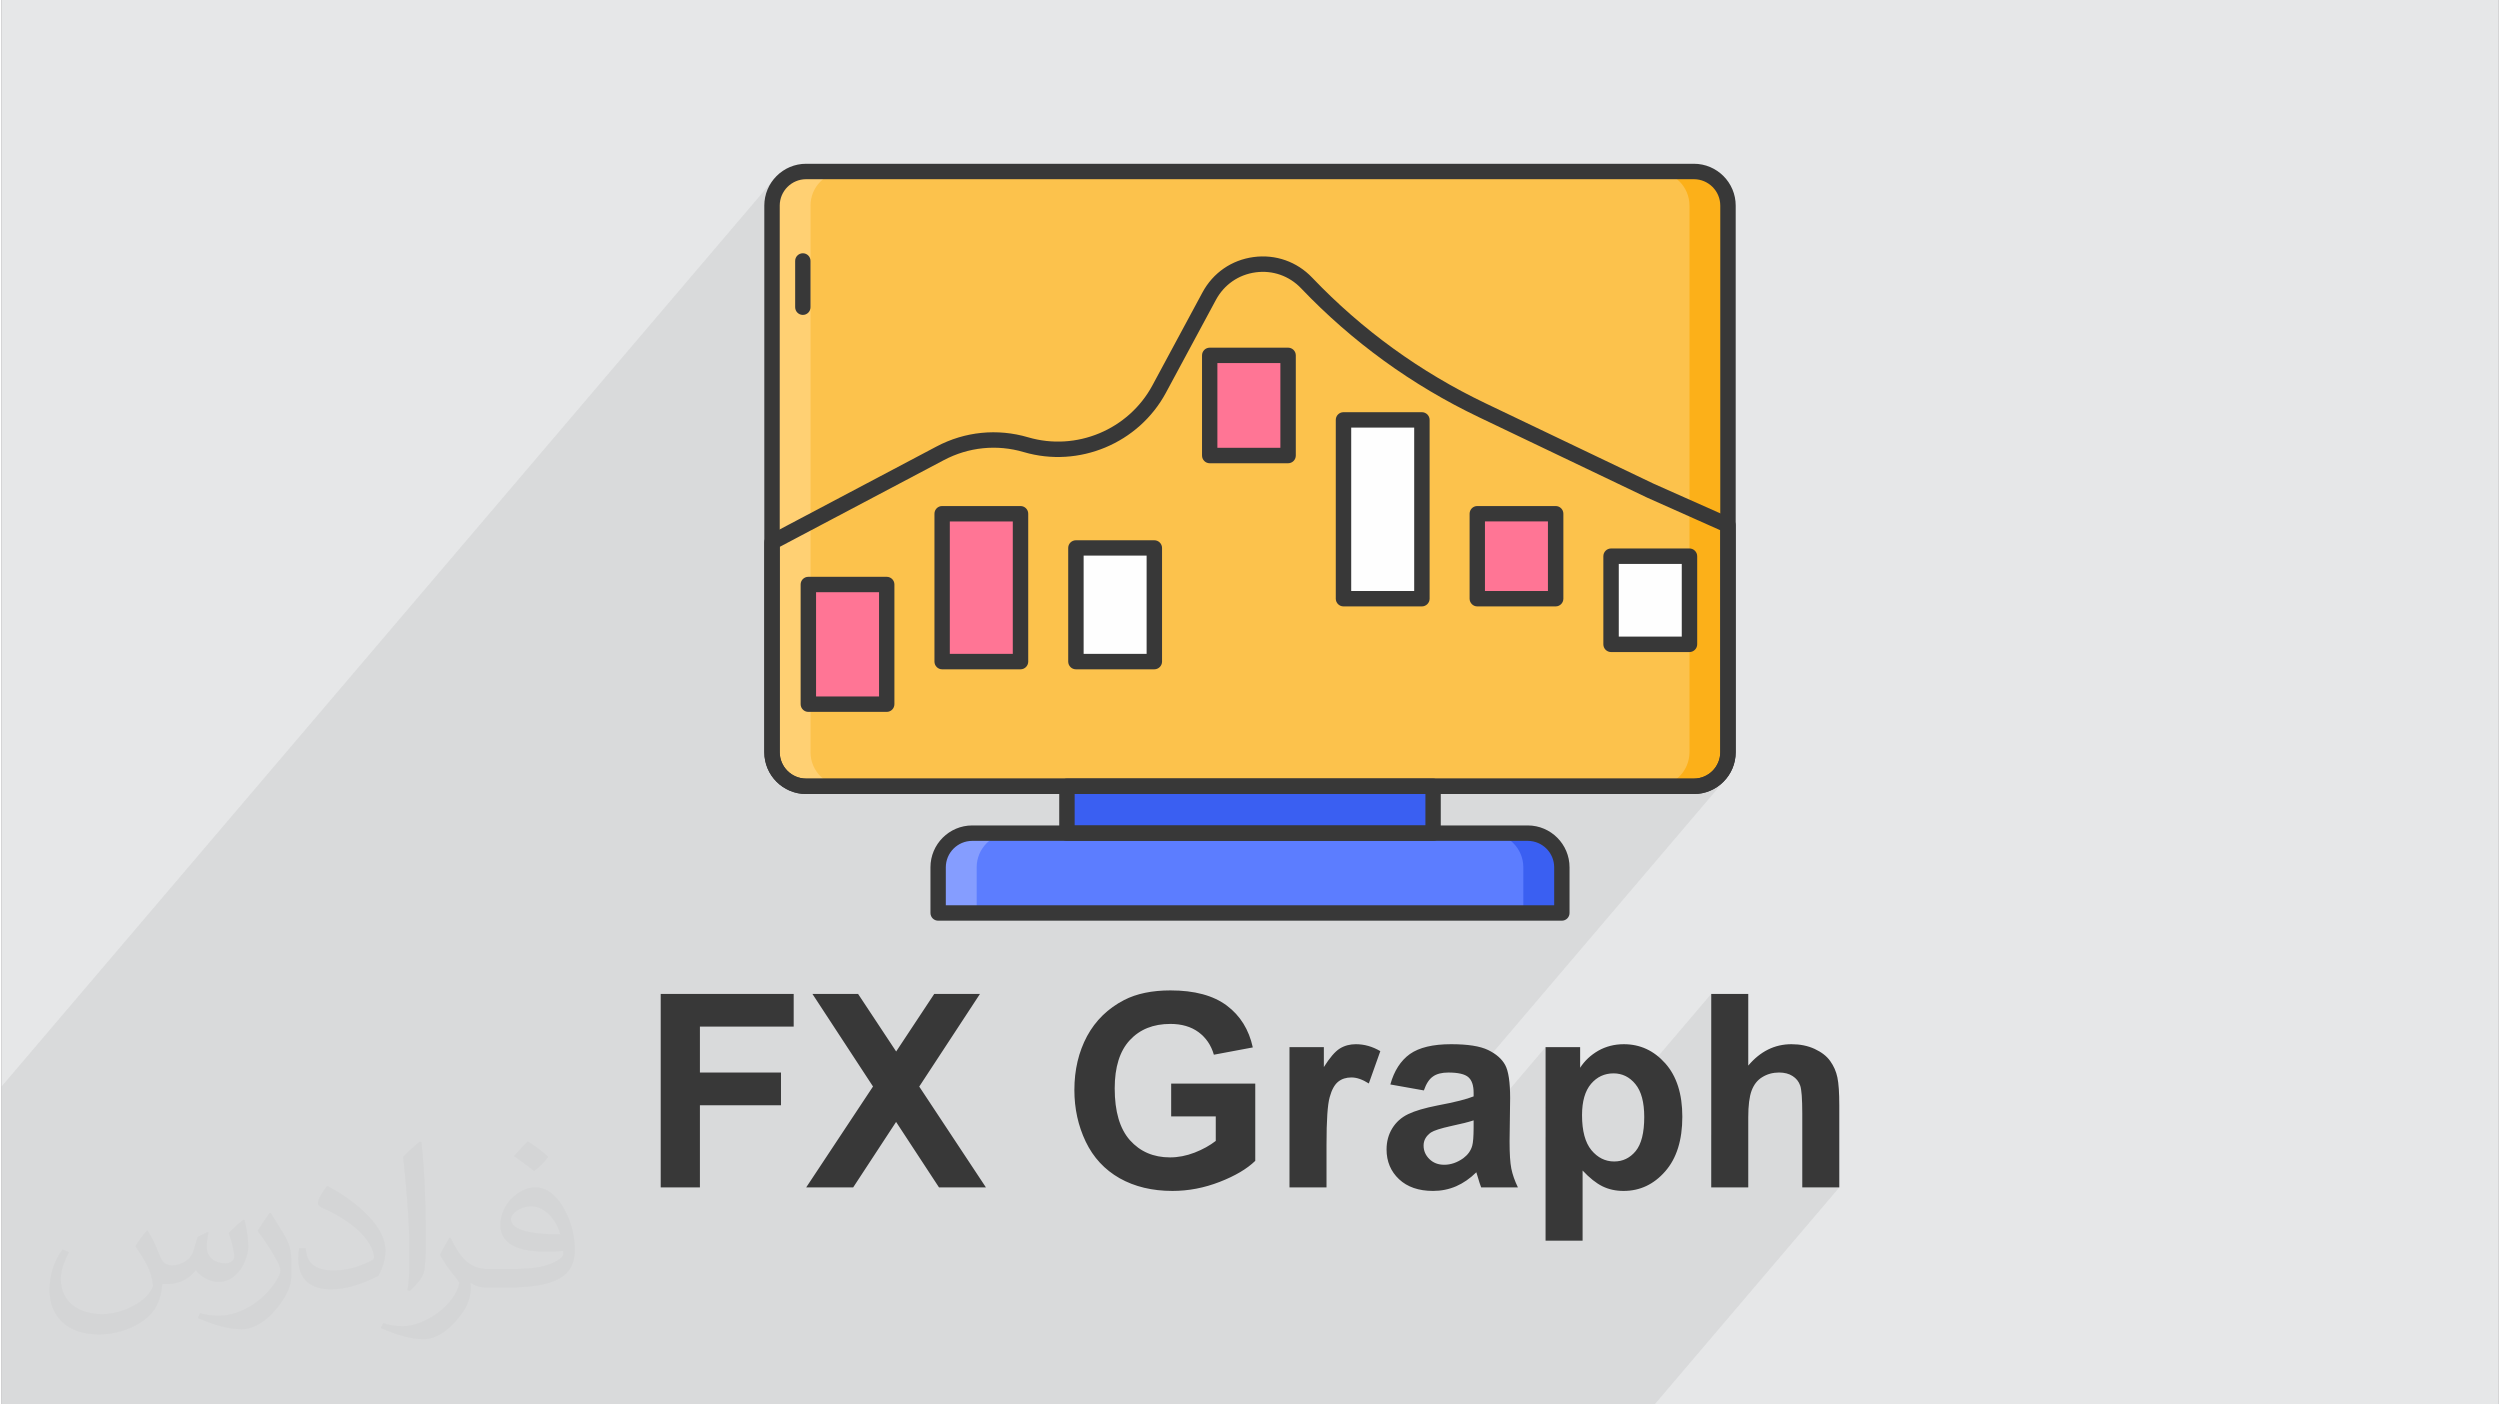
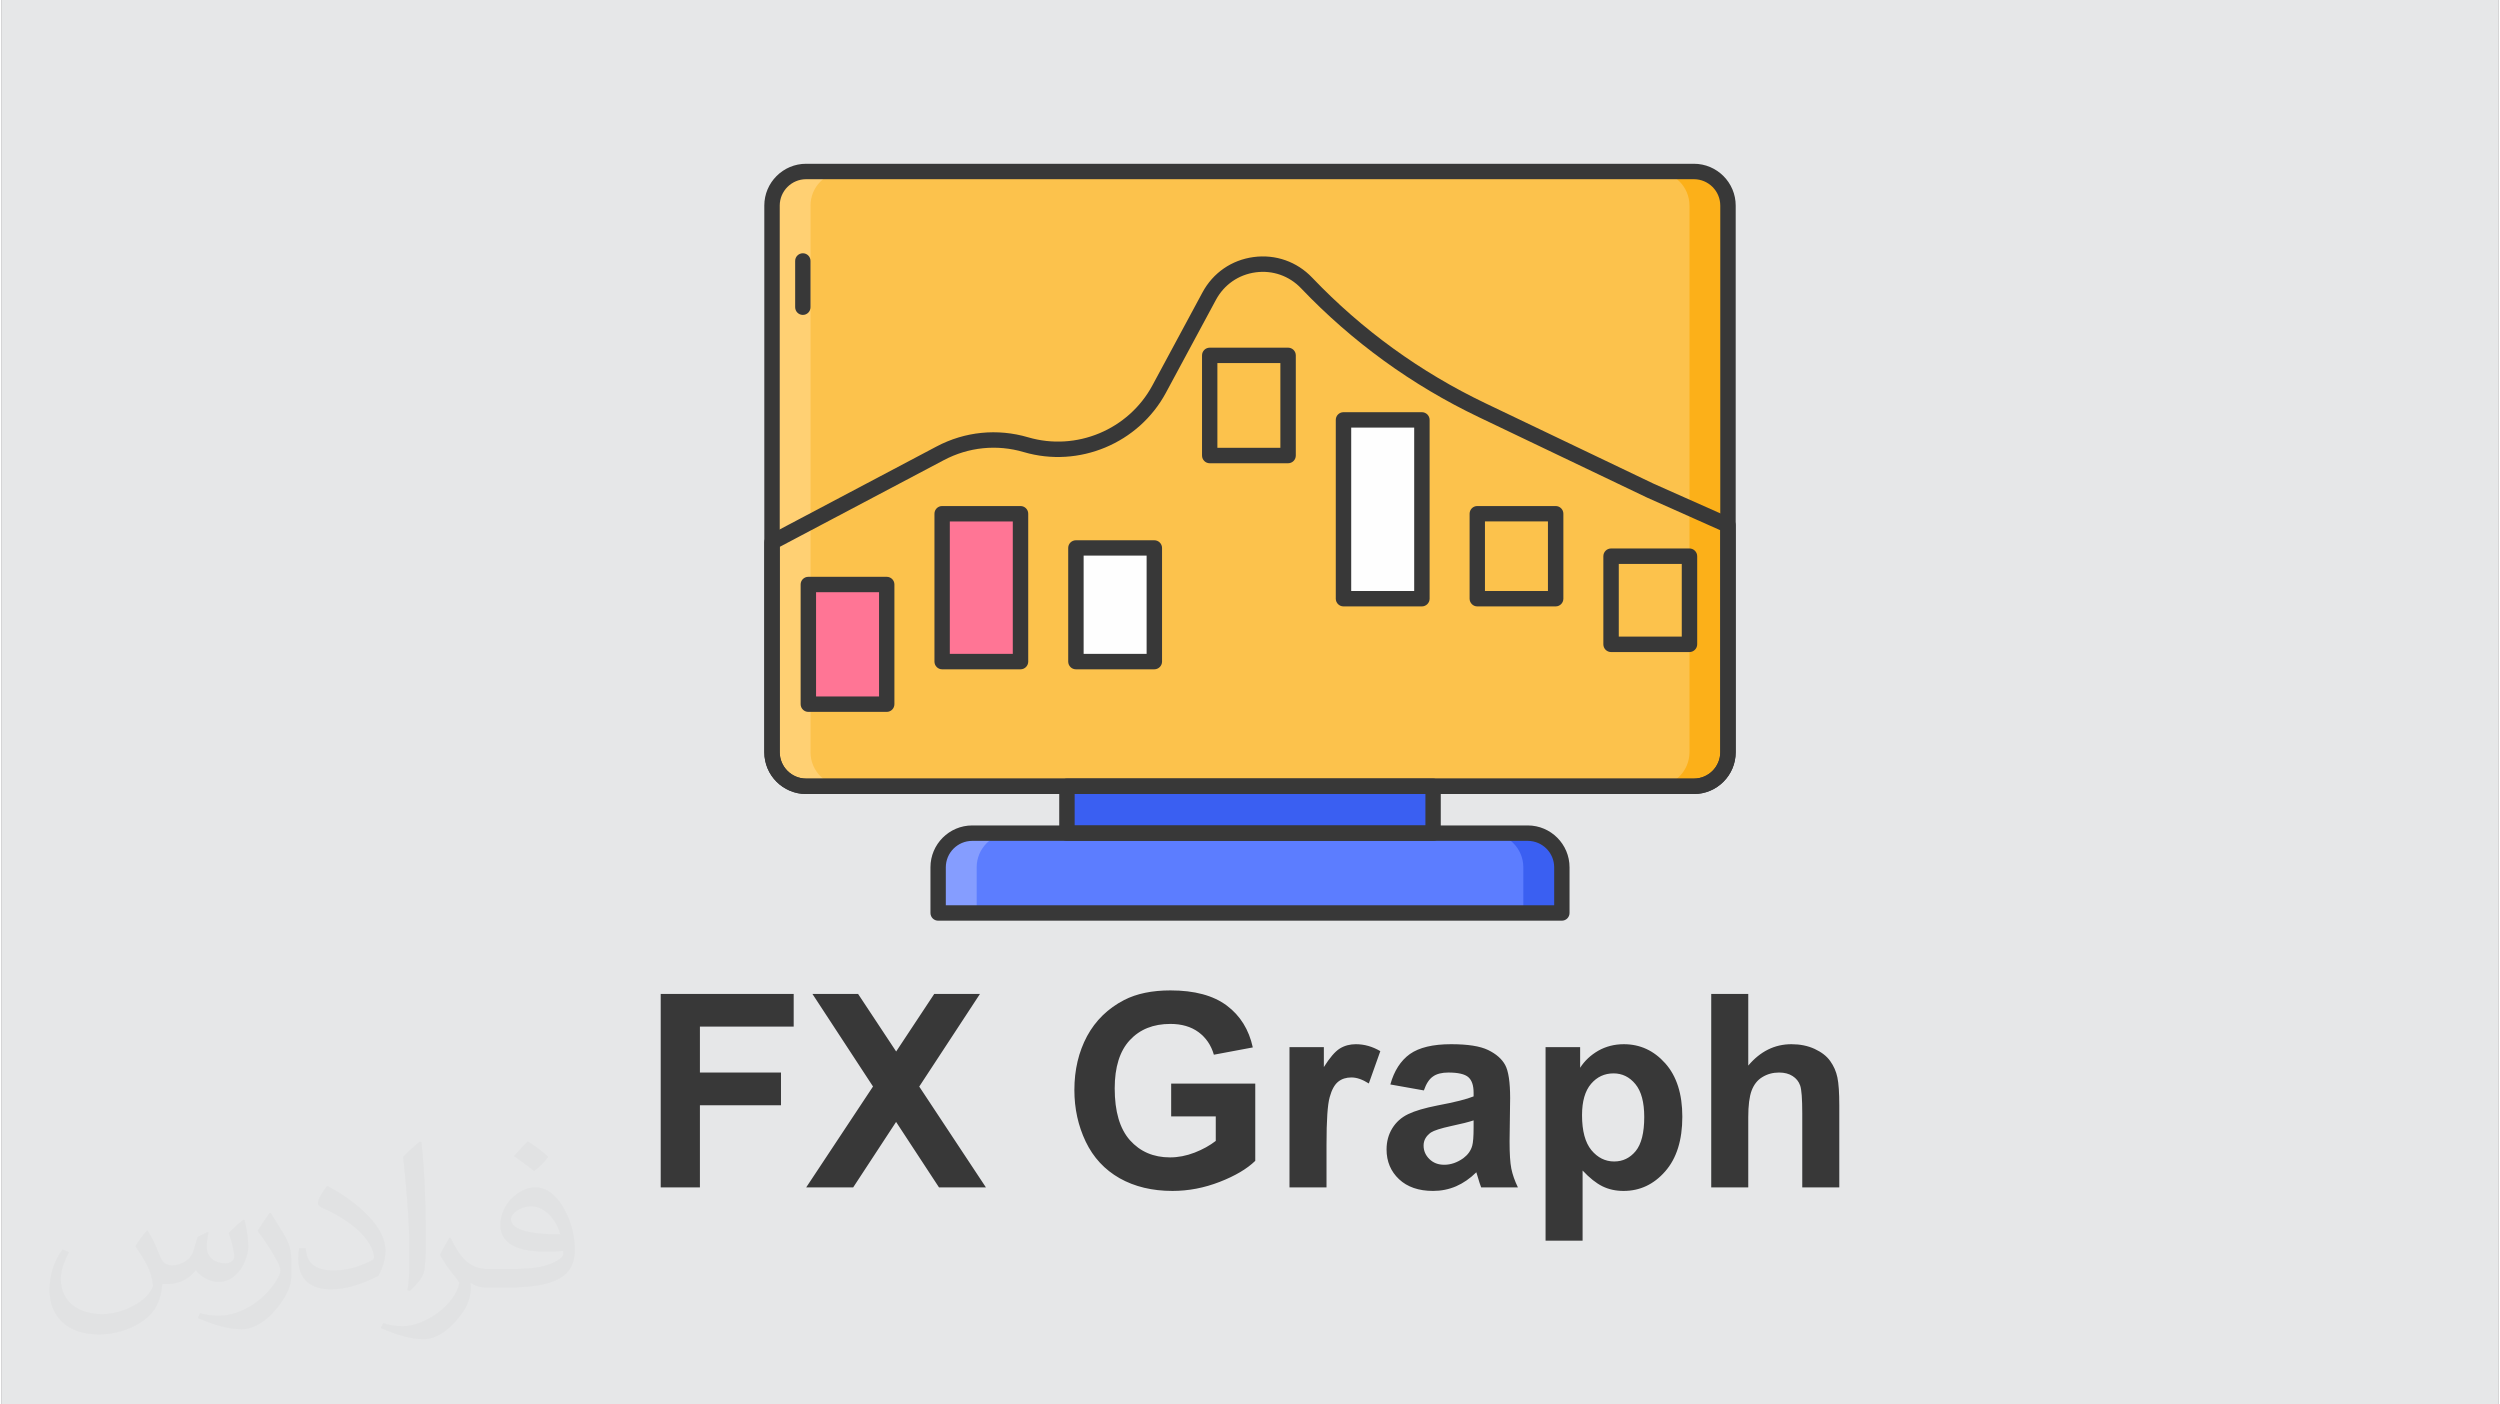
<svg xmlns="http://www.w3.org/2000/svg" xml:space="preserve" width="356px" height="200px" version="1.0" style="shape-rendering:geometricPrecision; text-rendering:geometricPrecision; image-rendering:optimizeQuality; fill-rule:evenodd; clip-rule:evenodd" viewBox="0 0 356000 200250">
  <rect x="0" y="0" width="356000" height="200250" fill="#808080" stroke="none" />
  <defs>
    <style type="text/css">
   
    .fil7 {fill:#FEFEFE}
    .fil13 {fill:#383838}
    .fil12 {fill:#383838}
    .fil9 {fill:#3A5FF2}
    .fil11 {fill:#3A5FF2}
    .fil8 {fill:#5C7DFF}
    .fil10 {fill:#859DFF}
    .fil0 {fill:#E6E7E8}
    .fil4 {fill:#FCB019}
    .fil3 {fill:#FCC24C}
    .fil6 {fill:#FF7595}
    .fil5 {fill:#FFD073}
    .fil14 {fill:#383838;fill-rule:nonzero}
    .fil1 {fill:#373435;fill-opacity:0.031}
    .fil2 {fill:#373435;fill-opacity:0.078}
   
  </style>
  </defs>
  <g id="Layer_x0020_1">
    <g id="_1237735948960">
      <path class="fil0" d="M0 0l356000 0 0 200250 -356000 0 0 -200250z" />
      <path class="fil1" d="M20820 175470c680,1030 1120,2020 1550,3120 320,640 490,1830 1990,1830 440,0 1070,-140 1630,-450 630,-330 1110,-830 1360,-1590l600 -2020 1460 -720 100 100c-200,760 -250,1490 -250,2060 0,1690 1460,2330 2620,2330 680,0 1290,-330 1290,-950 0,-800 -340,-2160 -780,-3380 680,-680 1360,-1360 2140,-1910l120 60c340,1440 530,2860 530,3810 0,930 -410,1960 -750,2640 -700,1320 -1940,2370 -3440,2370 -1140,0 -2410,-570 -3280,-1630l-50 0c-820,1020 -2080,1940 -4120,1940l-630 0c-100,1340 -390,2290 -830,3140 -1210,2370 -4800,4040 -8180,4040 -4700,0 -7060,-2720 -7060,-6330 0,-2230 730,-4310 1850,-5780l920 380c-700,1340 -1160,2610 -1160,3850 0,3380 2740,4990 5920,4990 2930,0 6570,-1870 7230,-4040 -250,-2370 -1140,-3490 -2500,-5650 410,-720 940,-1440 1600,-2210l120 0 0 0 0 0 0 0zm54210 -12740c990,620 1960,1360 2910,2200 -530,750 -1190,1430 -2010,2030 -950,-770 -1900,-1430 -2870,-2130 660,-740 1310,-1460 1970,-2100l0 0 0 0 0 0zm510 9260c-1600,0 -2910,1050 -2910,1830 0,1670 3200,2190 7030,2170 -480,-1960 -2160,-4000 -4120,-4000zm-3590 8950c2080,0 3900,-60 5290,-410 1550,-400 2860,-1180 2860,-1720 0,-140 0,-310 -50,-450 -870,80 -1870,80 -2740,80 -2810,0 -4980,-640 -5820,-2220 -220,-440 -370,-930 -370,-1490 0,-1530 660,-3030 1820,-4060 970,-850 2040,-1380 3130,-1380 1970,0 3540,1580 4640,4080 600,1360 1020,2930 1020,4910 0,1320 -370,2430 -1190,3260 -1530,1480 -4350,2040 -8670,2040l-1960 0 0 0 -510 0c-1070,0 -1840,-190 -2450,-660l-100 0c30,250 50,490 50,720 0,970 -320,2210 -970,3200 -1920,2860 -4000,4100 -5800,4100 -1820,0 -4050,-700 -6060,-1610l360 -700c650,270 1550,450 2790,450 3250,0 7520,-3130 8050,-6180 -120,-250 -330,-580 -650,-930 -950,-1130 -1550,-2080 -2110,-3070 480,-950 920,-1710 1330,-2400l170 -20c1390,2830 2650,4460 5460,4460l440 0 0 0 2040 0 0 0 0 0 0 0zm-14080 2990c240,-1300 270,-2760 270,-4130l0 -2020c0,-3770 -490,-9260 -880,-12820 680,-750 1630,-1610 2380,-2190l220 60c510,4500 630,9710 630,14520 0,1260 -50,2490 -170,3400 -70,1140 -730,2000 -2140,3320l-310 -140 0 0 0 0 0 0zm-14490 -5960c70,1770 940,3170 3980,3170 1890,0 3490,-490 5260,-1340 320,-140 490,-330 490,-490 0,-1110 -850,-2580 -2280,-3920 -1390,-1260 -3230,-2370 -4950,-3110 -590,-250 -780,-520 -780,-770 0,-510 680,-1580 1240,-2350l190 -20c1970,1030 4180,2560 5800,4270 1480,1570 2400,3160 2400,4890 0,1280 -380,2490 -1020,3610 -2150,1090 -4460,1920 -6740,1920 -2770,0 -4660,-1300 -4660,-4360 0,-330 0,-840 120,-1500l950 0 0 0 0 0 0 0zm-5010 -5030l1730 2780c630,1030 1210,2150 1210,3920l0 2270c0,1830 -1170,3790 -3060,5730 -1480,1320 -2790,1880 -4000,1880 -1800,0 -3860,-560 -6240,-1590l270 -700c750,200 1620,370 2690,370 3420,-20 6920,-2520 8520,-5570 190,-350 270,-680 270,-910 0,-350 -200,-740 -340,-1090 -880,-1650 -1850,-3150 -2920,-4540 560,-880 1120,-1730 1730,-2570l140 20 0 0 0 0 0 0z" />
-       <path class="fil2" d="M41370 200250l-180 0 -380 0 -200 0 -230 0 -700 0 -520 0 -330 0 -90 0 -490 0 -1100 0 -160 0 -760 0 -10 0 -50 0 -230 0 -4170 0 -1100 0 -530 0 -570 0 -1560 0 -240 0 -1100 0 -160 0 -530 0 -250 0 -690 0 -500 0 -4830 0 -2180 0 -2040 0 -930 0 -510 0 -7200 0 -2770 0 -340 0 -3740 0 0 -20570 0 -590 0 -2390 0 -6600 0 -400 0 -4060 0 -840 0 -1770 0 -3400 0 -440 0 -850 0 -70 0 -1220 0 -480 0 -1660 109770 -128930 -550 1020 -350 1110 -70 670 2470 -2900 720 -600 830 -450 910 -280 980 -100 5500 0 -4870 5710 0 45490 19000 -10040 1340 -640 1390 -490 1420 -350 1440 -220 1460 -80 1460 70 1460 210 1440 350 1480 360 1490 230 1490 100 760 -10 21580 -25350 -720 910 -610 1000 -4470 8300 7440 -8740 620 -620 690 -540 750 -460 810 -370 850 -270 890 -170 910 -70 890 40 870 140 850 240 810 340 770 430 720 530 660 620 1380 1420 1410 1380 1440 1340 1460 1310 1500 1280 1520 1240 1540 1200 1580 1170 1600 1140 1620 1090 1650 1060 1680 1020 1700 990 1730 950 280 150 28420 -33390 980 100 920 280 820 450 720 600 600 720 440 820 290 910 100 980 0 44330 4390 1960 0 31650 -70 760 -220 700 -350 640 -460 560 -1800 2120 120 -20 910 -280 830 -450 720 -590 -1980 2320 860 -270 1010 -550 880 -730 -36110 42420 70 90 130 230 110 260 80 290 60 320 30 340 10 370 0 540 -3700 4340 490 -110 530 -110 490 -110 460 -110 420 -100 390 -100 340 -100 310 -90 270 -90 0 1060 0 450 0 110 10260 -12060 0 8630 5460 -6410 -280 350 -250 370 -4930 5790 0 4120 6480 -7610 330 -350 350 -310 370 -250 390 -210 410 -170 440 -120 450 -70 470 -20 460 20 440 80 410 110 400 170 380 220 360 260 350 310 250 280 10880 -12780 0 20170 6590 -7740 210 -210 240 -190 250 -170 270 -150 280 -130 280 -120 290 -90 300 -70 310 -50 320 -30 330 -10 280 10 280 30 260 30 250 60 230 70 220 90 210 100 200 110 190 130 170 140 160 150 140 170 130 170 110 190 100 190 80 210 70 250 60 310 60 400 40 460 30 530 30 610 10 680 0 750 0 10540 5280 0 -26340 30950 -5280 0 -7710 0 -5280 0 -6320 0 -2180 0 -3370 0 -3310 0 -1970 0 -3240 0 -3100 0 -4060 0 -2150 0 -3090 0 -420 0 -90 0 -2020 0 -3440 0 -1880 0 -1370 0 -2920 0 -1820 0 -750 0 -1430 0 -1290 0 -150 0 -790 0 -370 0 -560 0 -640 0 -10 0 -430 0 -70 0 -430 0 -760 0 -170 0 -240 0 -1090 0 -710 0 -10 0 -1590 0 -1140 0 -720 0 -20 0 -1310 0 -4220 0 -420 0 -1520 0 -340 0 -310 0 -790 0 -810 0 -220 0 -1000 0 -3590 0 -1640 0 -860 0 -1330 0 -140 0 -650 0 -450 0 -170 0 -770 0 -550 0 -510 0 -630 0 -300 0 -2040 0 -930 0 -1400 0 -1850 0 -720 0 -1310 0 -930 0 -370 0 -140 0 -200 0 -330 0 -770 0 -2040 0 -5090 0 -2090 0 -550 0 -540 0 -170 0 -770 0 -2820 0 -2390 0 -1180 0 -340 0 -1100 0 -380 0 -1650 0 -380 0 -940 0 -500 0 -5710 0 -50 0 -1840 0 -2480 0 -2380 0 -2260 0 -470 0 -940 0 -620 0 -610 0 -330 0 -160 0 -160 0 -120 0 -160 0 -490 0 -610 0 -2080 0 -470 0 -2040 0 -1100 0 -140 0 -200 0 -140 0 -470 0 0 0 -260 0 -370 0 -140 0 -160 0 -30 0 -630 0 -440 0 -460 0 -180 0 -320 0 -940 0 -500 0 -700 0 -250 0 -90 0 -1010 0 -60 0 -30 0 -610 0 -400 0 -160 0 -250 0 -610 0 -440 0 -380 0 -2140 0 -1770 0 -1100 0 -160 0 -770 0 -2270 0 -640 0 -340 0 -120 0 -160 0 -770 0 -50 0 -1400 0 -630 0 -1830 0 -1450 0 -580 0 -940 0 -500 0 -830 0 -1770 0 -260 0 -770 0 -170 0 -270 0 -230 0 -840 0 -340 0 -920 0zm199920 -175800l0 0z" />
      <g>
        <g>
          <path class="fil3" d="M241290 112110l-126580 0c-2680,0 -4860,-2170 -4860,-4860l0 -77940c0,-2680 2180,-4860 4860,-4860l126580 0c2680,0 4860,2180 4860,4860l0 77940c0,2690 -2180,4860 -4860,4860l0 0zm0 0z" />
          <path class="fil4" d="M241290 24450l-5500 0c2690,0 4870,2180 4870,4860l0 77940c0,2690 -2180,4860 -4870,4860l5500 0c2680,0 4860,-2170 4860,-4860l0 -77940c0,-2680 -2180,-4860 -4860,-4860l0 0zm0 0z" />
          <path class="fil5" d="M114710 112110l5500 0c-2690,0 -4870,-2170 -4870,-4860l0 -77940c0,-2680 2180,-4860 4870,-4860l-5500 0c-2680,0 -4860,2180 -4860,4860l0 77940c0,2690 2180,4860 4860,4860l0 0zm0 0z" />
          <path class="fil6" d="M115030 83330l11170 0 0 17070 -11170 0 0 -17070zm0 0z" />
          <path class="fil6" d="M134100 73250l11180 0 0 21080 -11180 0 0 -21080zm0 0z" />
          <path class="fil7" d="M153180 78130l11180 0 0 16200 -11180 0 0 -16200zm0 0z" />
-           <path class="fil6" d="M172260 50670l11170 0 0 14280 -11170 0 0 -14280zm0 0z" />
          <path class="fil7" d="M191330 59870l11180 0 0 25490 -11180 0 0 -25490zm0 0z" />
-           <path class="fil6" d="M210400 73250l11180 0 0 12110 -11180 0 0 -12110zm0 0z" />
-           <path class="fil7" d="M229480 79300l11180 0 0 12570 -11180 0 0 -12570zm0 0z" />
          <path class="fil8" d="M222460 130170l-88920 0 0 -6510c0,-2690 2170,-4870 4860,-4870l79200 0c2690,0 4860,2180 4860,4870l0 6510zm0 0z" />
          <path class="fil9" d="M217600 118790l-5500 0c2690,0 4870,2180 4870,4870l0 6510 5490 0 0 -6510c0,-2690 -2170,-4870 -4860,-4870l0 0zm0 0z" />
          <path class="fil10" d="M138400 118790l5500 0c-2690,0 -4870,2180 -4870,4870l0 6510 -5490 0 0 -6510c0,-2690 2170,-4870 4860,-4870l0 0zm0 0z" />
          <path class="fil11" d="M151900 112110l52210 0 0 6680 -52210 0 0 -6680zm0 0z" />
          <path class="fil12" d="M114250 44900c-610,0 -1100,-490 -1100,-1100l0 -6600c0,-600 490,-1090 1100,-1090 600,0 1090,490 1090,1090l0 6600c0,610 -490,1100 -1090,1100zm0 0z" />
          <path class="fil12" d="M222460 131270l-88920 0c-610,0 -1100,-490 -1100,-1100l0 -6510c0,-3290 2670,-5970 5960,-5970l79200 0c3290,0 5960,2680 5960,5970l0 6510c0,610 -490,1100 -1100,1100l0 0zm-87830 -2200l86740 0 0 -5410c0,-2080 -1690,-3770 -3770,-3770l-79200 0c-2080,0 -3770,1690 -3770,3770l0 5410 0 0zm0 0z" />
          <path class="fil12" d="M204110 119890l-52210 0c-610,0 -1100,-490 -1100,-1100l0 -6680c0,-600 490,-1100 1100,-1100l52210 0c600,0 1090,500 1090,1100l0 6680c0,610 -490,1100 -1090,1100zm-51110 -2200l50010 0 0 -4480 -50010 0 0 4480zm0 0z" />
-           <path class="fil12" d="M241290 113210l-126580 0c-3290,0 -5960,-2670 -5960,-5960l0 -77940c0,-3280 2670,-5960 5960,-5960l126580 0c3290,0 5960,2680 5960,5960l0 77940c0,3290 -2670,5960 -5960,5960l0 0zm-126580 -87660c-2070,0 -3760,1690 -3760,3760l0 77940c0,2070 1690,3760 3760,3760l126580 0c2070,0 3760,-1690 3760,-3760l0 -77940c0,-2070 -1690,-3760 -3760,-3760l-126580 0zm0 0z" />
+           <path class="fil12" d="M241290 113210l-126580 0c-3290,0 -5960,-2670 -5960,-5960l0 -77940c0,-3280 2670,-5960 5960,-5960l126580 0c3290,0 5960,2680 5960,5960l0 77940c0,3290 -2670,5960 -5960,5960l0 0m-126580 -87660c-2070,0 -3760,1690 -3760,3760l0 77940c0,2070 1690,3760 3760,3760l126580 0c2070,0 3760,-1690 3760,-3760l0 -77940c0,-2070 -1690,-3760 -3760,-3760l-126580 0zm0 0z" />
          <path class="fil12" d="M126200 101500l-11170 0c-610,0 -1100,-500 -1100,-1100l0 -17070c0,-600 490,-1090 1100,-1090l11170 0c610,0 1100,490 1100,1090l0 17070c0,610 -490,1100 -1100,1100zm-10070 -2200l8980 0 0 -14870 -8980 0 0 14870zm0 0z" />
          <path class="fil12" d="M145280 95430l-11180 0c-600,0 -1090,-500 -1090,-1100l0 -21080c0,-610 490,-1100 1090,-1100l11180 0c610,0 1100,490 1100,1100l0 21080c0,600 -490,1100 -1100,1100zm-10080 -2200l8980 0 0 -18880 -8980 0 0 18880zm0 0z" />
          <path class="fil12" d="M164360 95430l-11180 0c-610,0 -1100,-500 -1100,-1100l0 -16200c0,-610 490,-1100 1100,-1100l11180 0c600,0 1100,490 1100,1100l0 16200c0,600 -500,1100 -1100,1100zm-10080 -2200l8980 0 0 -14010 -8980 0 0 14010zm0 0z" />
          <path class="fil12" d="M183430 66050l-11170 0c-610,0 -1100,-490 -1100,-1100l0 -14280c0,-610 490,-1100 1100,-1100l11170 0c610,0 1100,490 1100,1100l0 14280c0,610 -490,1100 -1100,1100zm-10080 -2200l8980 0 0 -12080 -8980 0 0 12080zm0 0z" />
          <path class="fil12" d="M202510 86460l-11180 0c-610,0 -1100,-500 -1100,-1100l0 -25490c0,-610 490,-1100 1100,-1100l11180 0c600,0 1100,490 1100,1100l0 25490c0,600 -500,1100 -1100,1100zm-10080 -2200l8980 0 0 -23290 -8980 0 0 23290zm0 0z" />
          <path class="fil12" d="M221580 86460l-11180 0c-600,0 -1090,-500 -1090,-1100l0 -12110c0,-610 490,-1100 1090,-1100l11180 0c610,0 1100,490 1100,1100l0 12110c0,600 -490,1100 -1100,1100zm-10080 -2200l8980 0 0 -9920 -8980 0 0 9920zm0 0z" />
          <path class="fil12" d="M240660 92970l-11180 0c-610,0 -1100,-500 -1100,-1100l0 -12570c0,-600 490,-1100 1100,-1100l11180 0c600,0 1100,500 1100,1100l0 12570c0,600 -500,1100 -1100,1100zm-10080 -2200l8980 0 0 -10370 -8980 0 0 10370zm0 0z" />
          <path class="fil13" d="M241290 113210l-126580 0c-3290,0 -5960,-2670 -5960,-5960l0 -29940c0,-400 220,-780 580,-970l23980 -12680c4040,-2140 8680,-2600 13060,-1310 6870,2020 14310,-1090 17710,-7390l7140 -13260c1500,-2790 4150,-4630 7290,-5050 3130,-420 6180,650 8360,2940 7100,7440 15410,13460 24690,17900l23980 11470 11060 4920c400,180 650,570 650,1010l0 32360c0,3290 -2670,5960 -5960,5960zm-130340 -35240l0 29280c0,2070 1690,3760 3760,3760l126580 0c2070,0 3760,-1690 3760,-3760l0 -31650 -10430 -4650 -24010 -11480c-9520,-4550 -18040,-10730 -25330,-18370 -1690,-1770 -4050,-2600 -6480,-2270 -2430,330 -4480,1750 -5650,3910l-7140 13260c-3880,7210 -12400,10770 -20260,8460 -3830,-1130 -7880,-720 -11410,1150l-23390 12360zm0 0z" />
        </g>
        <path class="fil14" d="M93980 169300l0 -27590 18960 0 0 4660 -13370 0 0 6550 11560 0 0 4670 -11560 0 0 11710 -5590 0zm20740 0l9530 -14390 -8640 -13200 6510 0 5430 8210 5430 -8210 6520 0 -8660 13210 9510 14380 -6690 0 -6120 -9340 -6120 9340 -6700 0zm52040 -10130l0 -4670 11990 0 0 11010c-1170,1140 -2860,2140 -5070,3000 -2210,860 -4450,1290 -6730,1290 -2880,0 -5390,-600 -7540,-1810 -2140,-1220 -3750,-2960 -4830,-5210 -1080,-2260 -1620,-4720 -1620,-7370 0,-2880 610,-5430 1810,-7680 1210,-2230 2970,-3950 5290,-5150 1770,-910 3970,-1370 6600,-1370 3420,0 6100,720 8030,2160 1920,1440 3160,3430 3710,5970l-5550 1040c-390,-1350 -1120,-2430 -2190,-3220 -1070,-780 -2400,-1170 -4010,-1170 -2430,0 -4360,770 -5790,2320 -1430,1540 -2150,3840 -2150,6870 0,3290 720,5750 2170,7390 1460,1630 3360,2450 5720,2450 1160,0 2330,-230 3500,-680 1180,-460 2180,-1020 3020,-1670l0 -3500 -6360 0zm22150 10130l-5280 0 0 -20000 4900 0 0 2840c840,-1340 1600,-2220 2270,-2640 680,-420 1440,-620 2290,-620 1210,0 2370,330 3490,990l-1640 4610c-890,-570 -1720,-860 -2480,-860 -750,0 -1380,200 -1890,610 -510,410 -920,1140 -1210,2210 -300,1060 -450,3300 -450,6700l0 6160zm13880 -13830l-4780 -850c540,-1950 1480,-3400 2790,-4340 1320,-930 3280,-1400 5870,-1400 2360,0 4120,270 5280,830 1150,560 1960,1270 2430,2130 470,860 710,2430 710,4730l-80 6170c0,1750 80,3050 250,3880 170,840 480,1730 940,2680l-5240 0c-130,-340 -310,-860 -500,-1540 -90,-310 -150,-520 -190,-620 -900,890 -1860,1550 -2890,2000 -1030,440 -2120,660 -3280,660 -2050,0 -3670,-560 -4850,-1670 -1180,-1110 -1780,-2530 -1780,-4240 0,-1120 270,-2130 810,-3010 540,-880 1290,-1560 2270,-2030 970,-470 2370,-880 4200,-1240 2470,-460 4180,-900 5130,-1290l0 -540c0,-1030 -250,-1760 -750,-2200 -500,-440 -1460,-660 -2850,-660 -940,0 -1680,190 -2200,570 -540,370 -960,1030 -1290,1980zm7090 4270c-670,230 -1740,500 -3210,810 -1470,320 -2430,630 -2880,920 -690,500 -1040,1110 -1040,1860 0,750 280,1390 830,1930 550,540 1250,810 2110,810 950,0 1860,-320 2730,-940 640,-480 1060,-1060 1260,-1760 130,-450 200,-1310 200,-2570l0 -1060zm10260 -10440l4930 0 0 2940c650,-1010 1510,-1810 2600,-2440 1090,-610 2300,-920 3630,-920 2320,0 4290,910 5910,2730 1620,1820 2430,4360 2430,7610 0,3350 -820,5950 -2450,7800 -1630,1860 -3610,2780 -5930,2780 -1110,0 -2110,-220 -3010,-660 -890,-440 -1840,-1190 -2830,-2250l0 10000 -5280 0 0 -27590zm5200 9690c0,2260 450,3920 1340,5000 890,1070 1970,1610 3240,1610 1230,0 2250,-490 3070,-1480 810,-990 1220,-2610 1220,-4860 0,-2110 -420,-3670 -1260,-4690 -840,-1020 -1880,-1530 -3120,-1530 -1290,0 -2360,500 -3210,1500 -850,1000 -1280,2490 -1280,4450zm23700 -17280l0 10220c1710,-2030 3770,-3050 6150,-3050 1230,0 2330,220 3310,670 990,460 1730,1030 2230,1740 500,700 840,1470 1020,2330 180,850 270,2170 270,3970l0 11710 -5280 0 0 -10540c0,-2100 -100,-3430 -300,-3990 -200,-570 -560,-1020 -1080,-1350 -510,-330 -1150,-500 -1930,-500 -890,0 -1680,220 -2380,650 -700,420 -1200,1060 -1530,1920 -320,860 -480,2130 -480,3810l0 10000 -5280 0 0 -27590 5280 0z" />
      </g>
    </g>
  </g>
</svg>